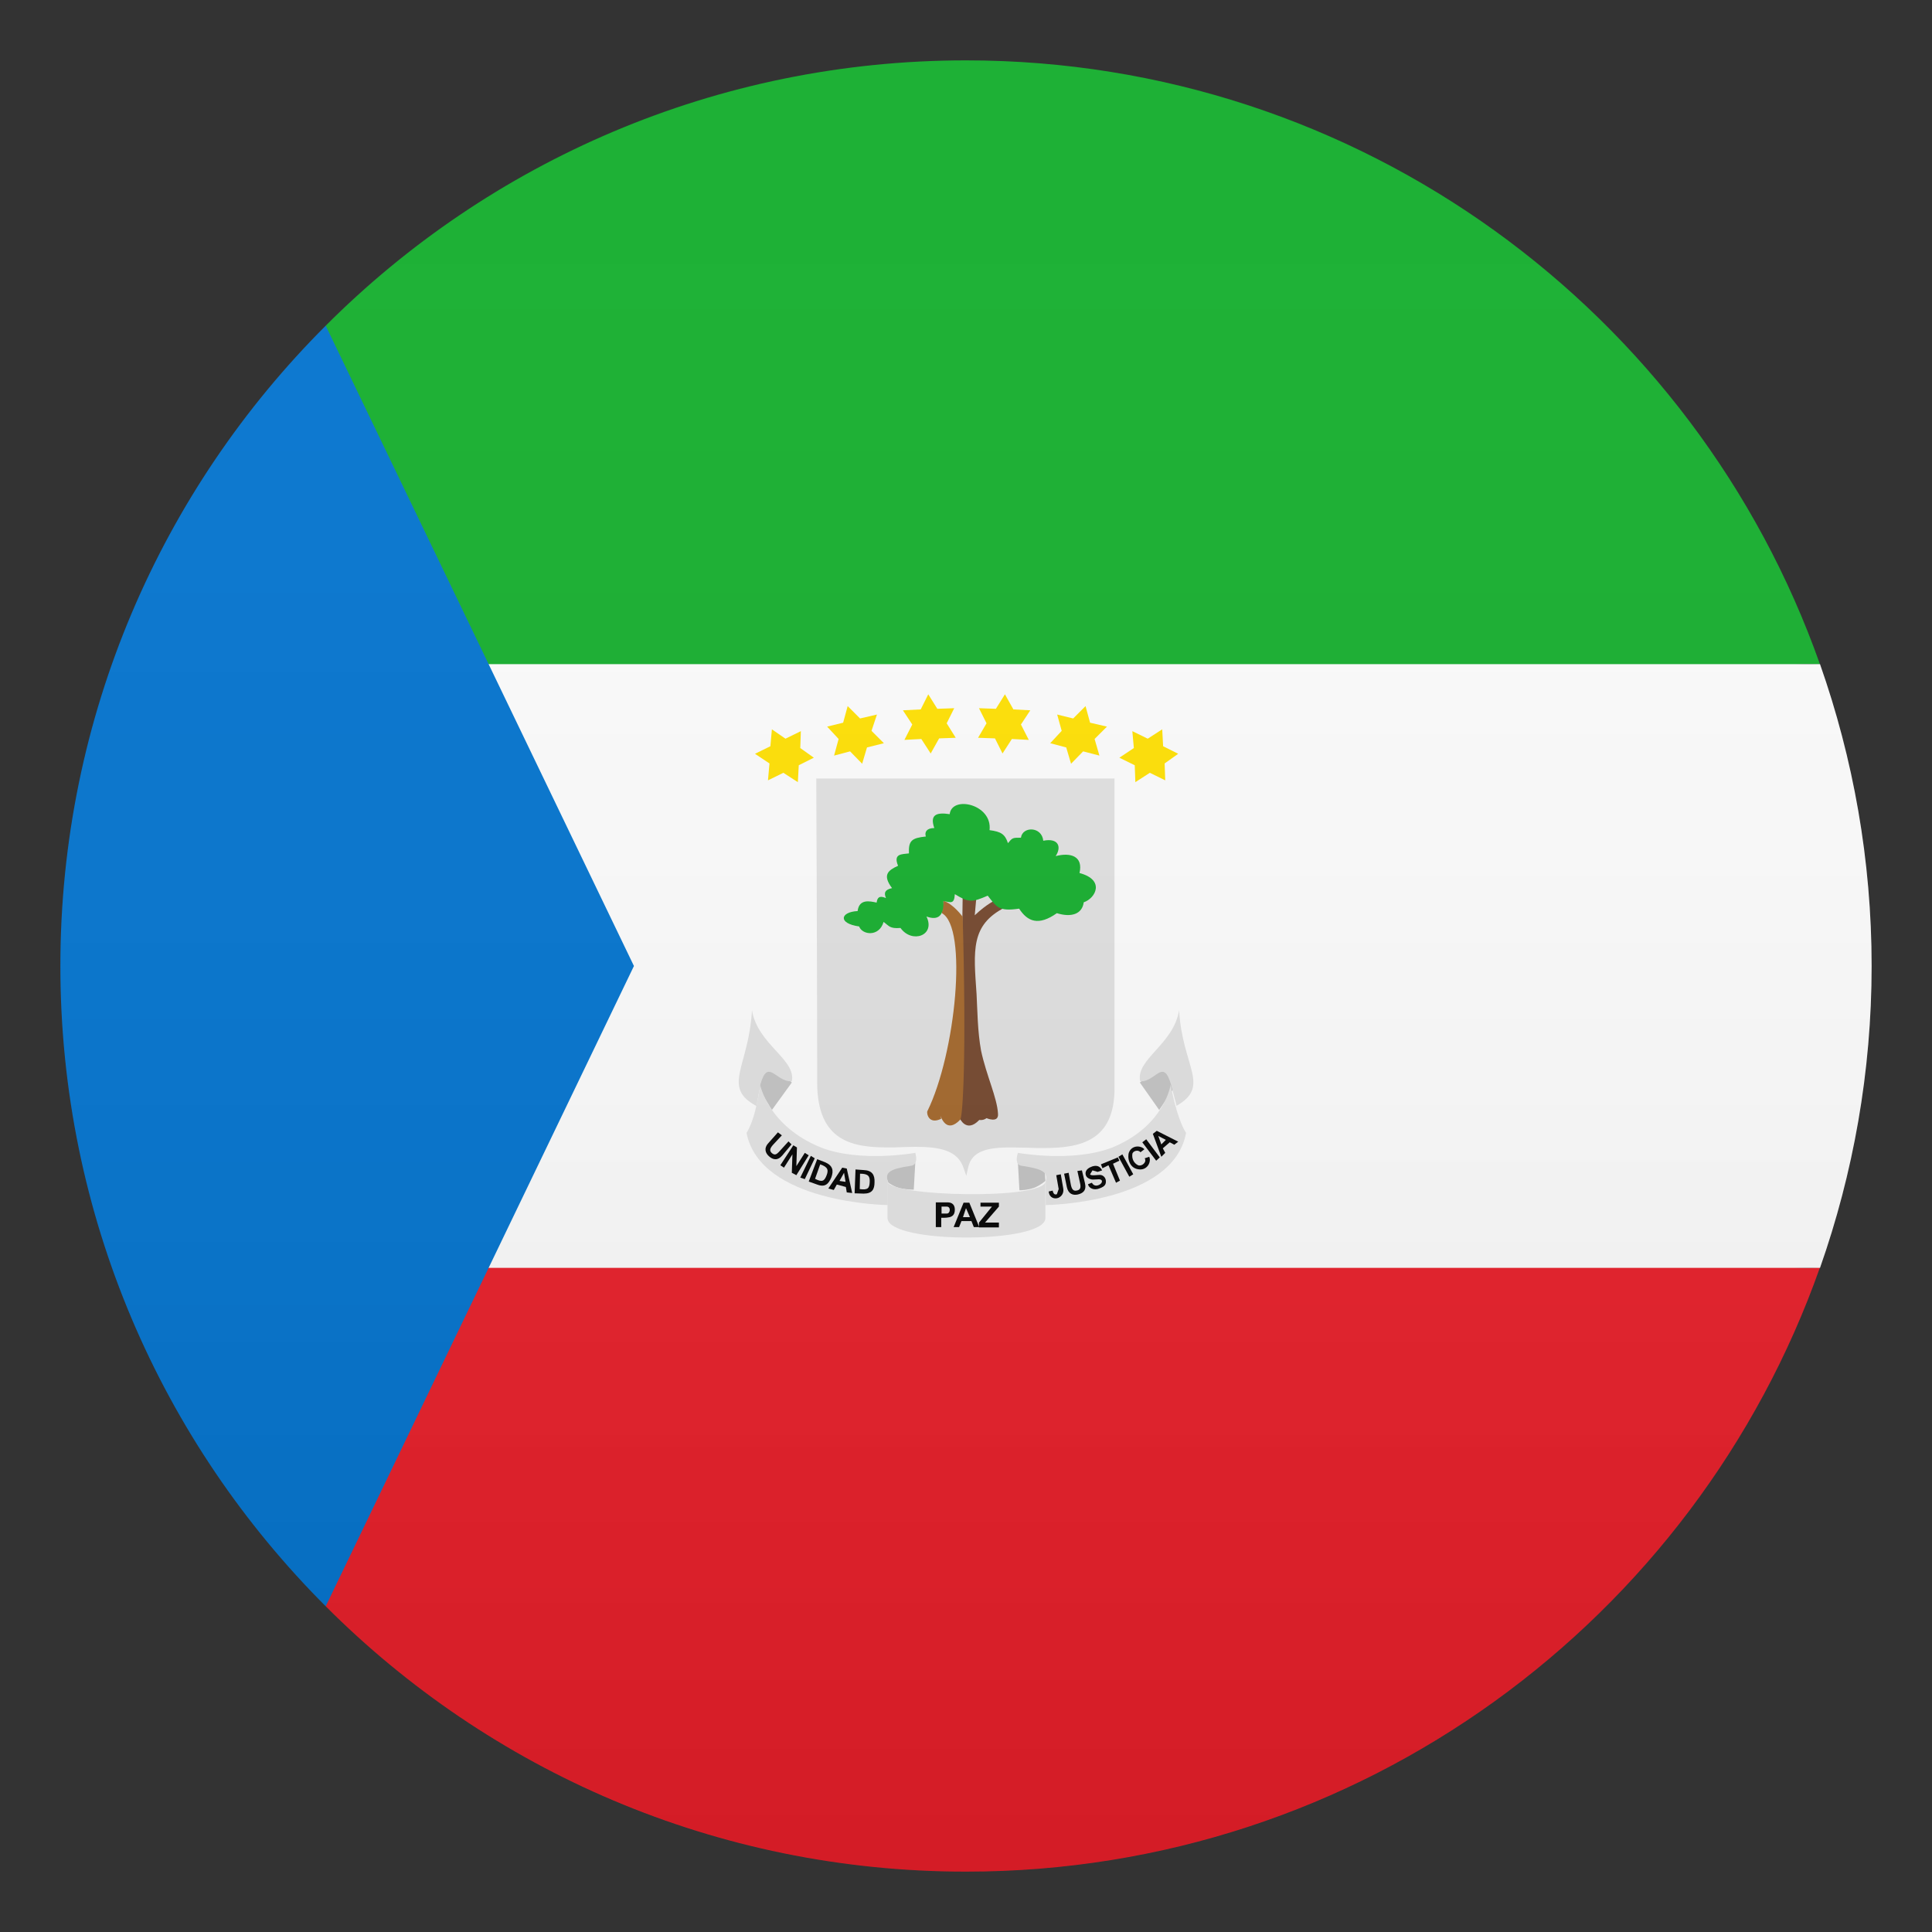
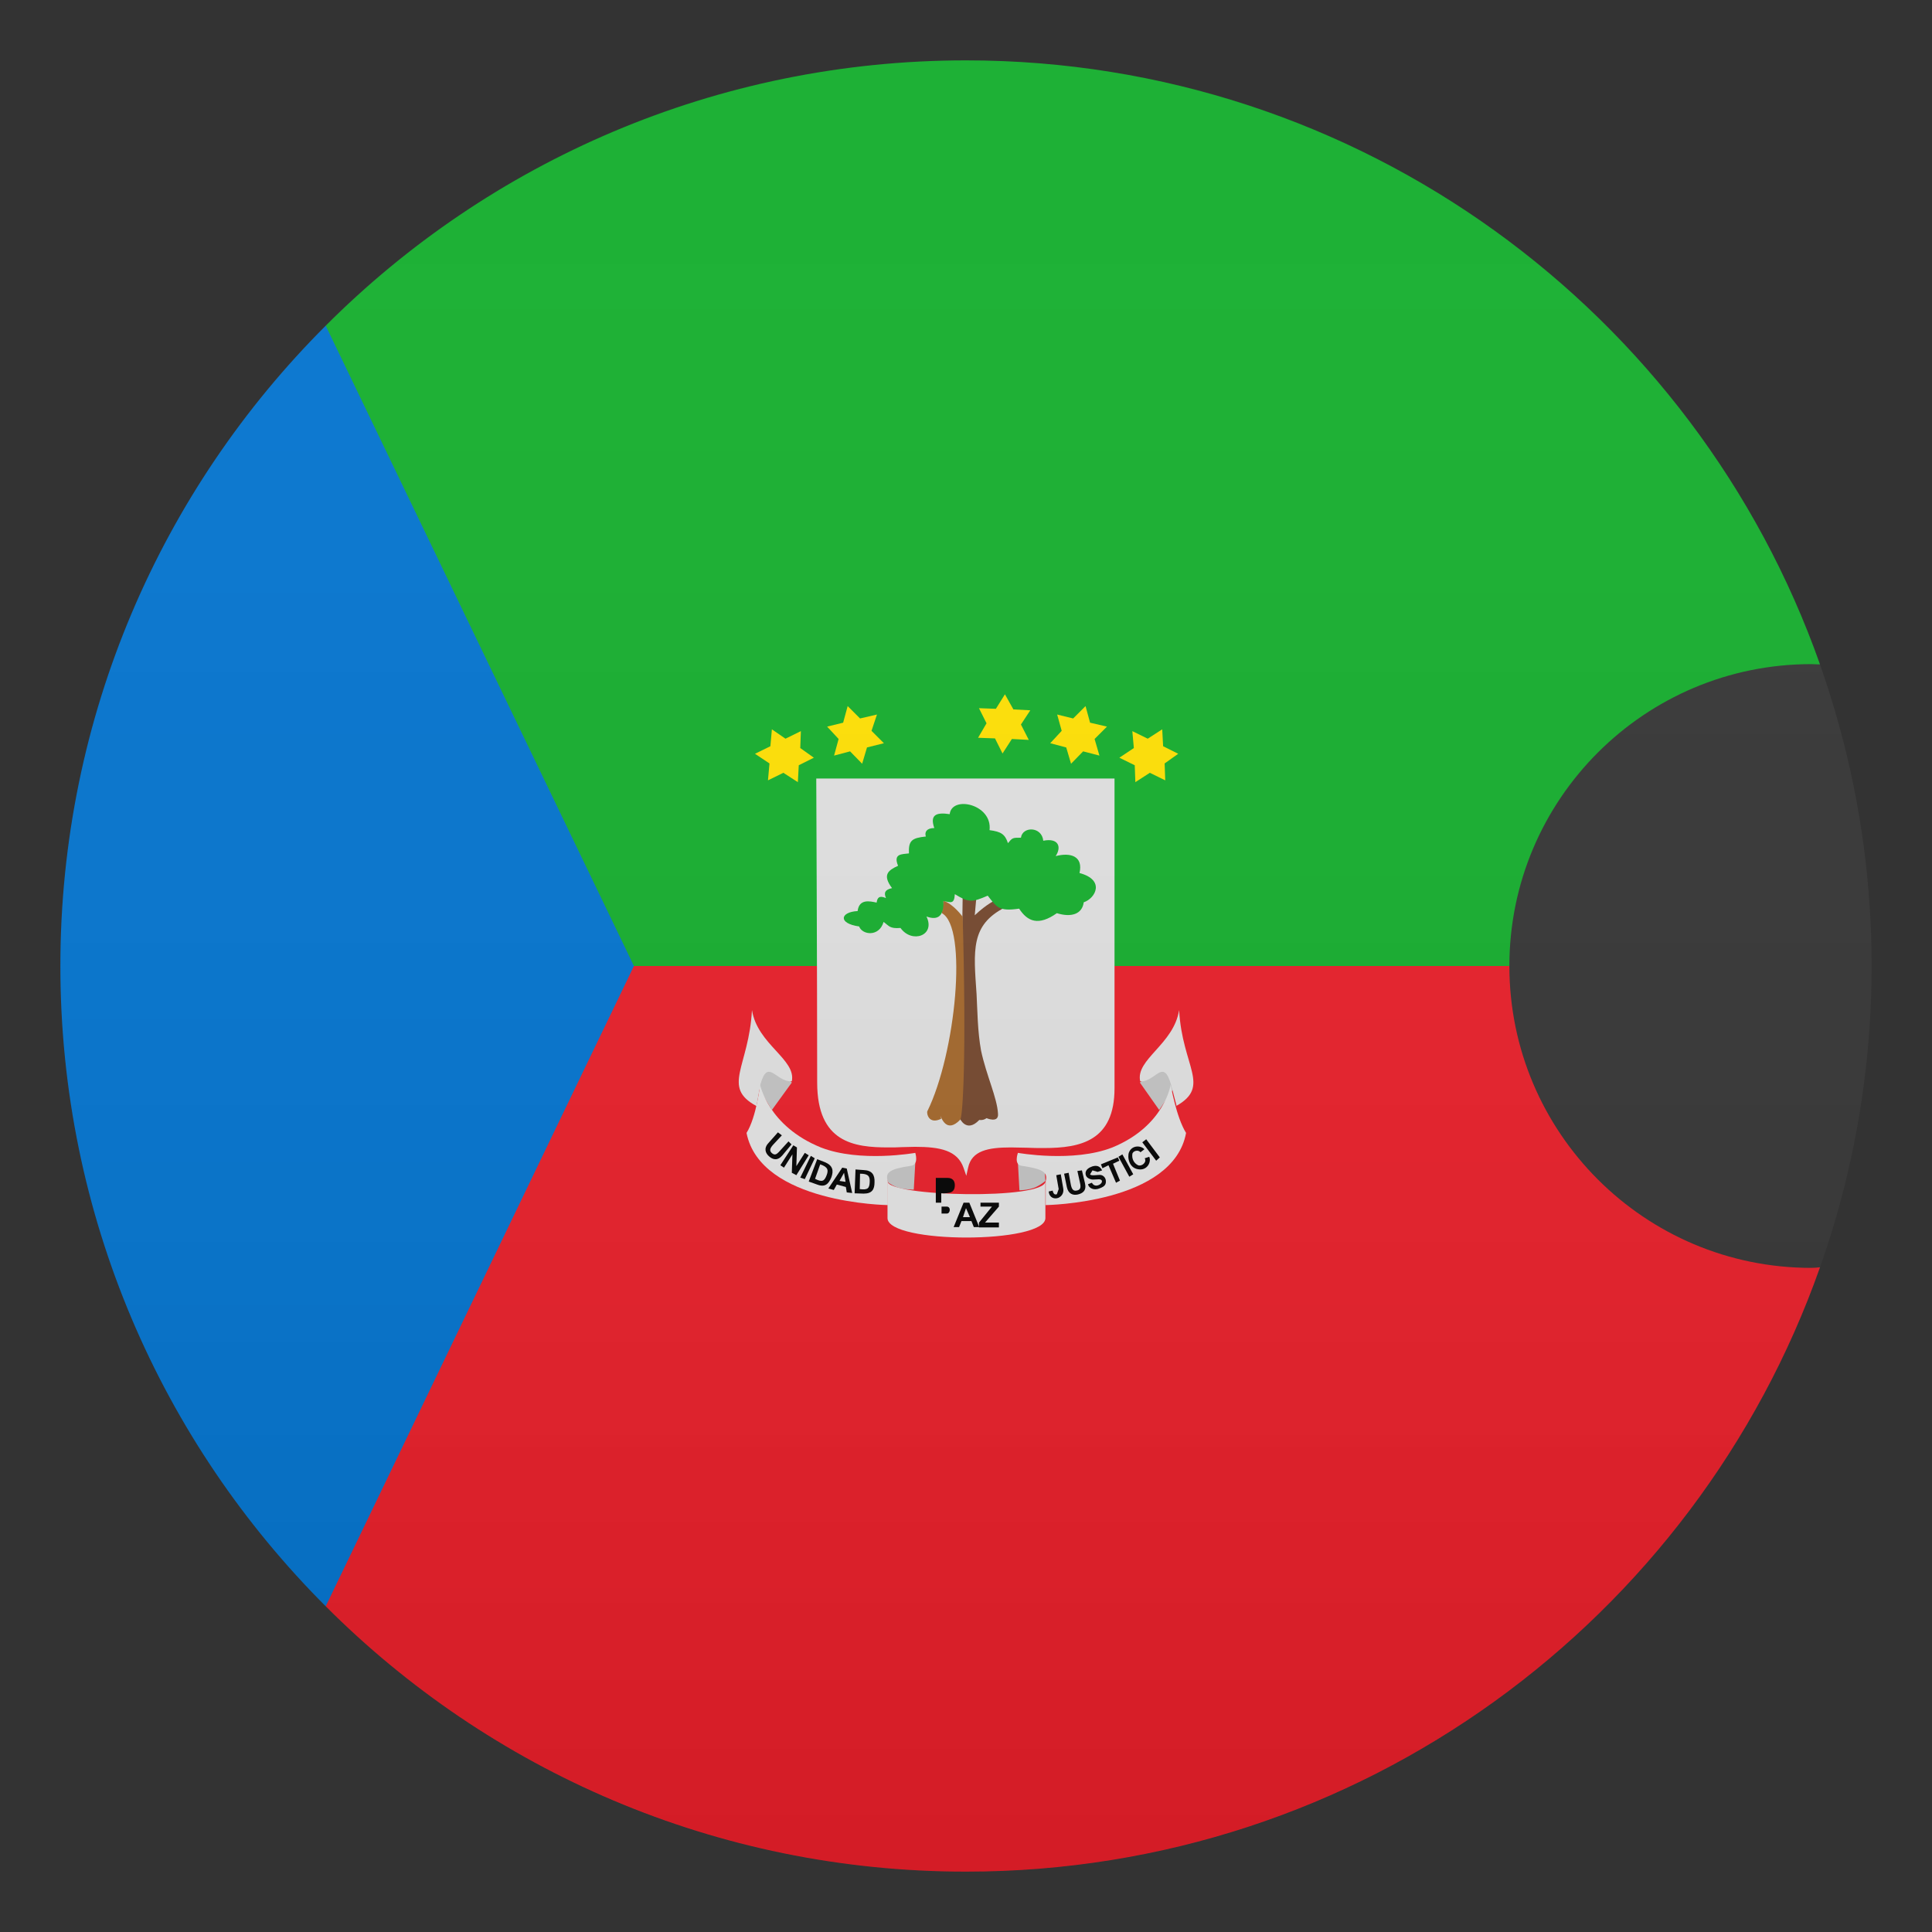
<svg xmlns="http://www.w3.org/2000/svg" version="1.1" id="Layer_1" x="0px" y="0px" width="64px" height="64px" viewBox="0 0 64 64" style="enable-background:new 0 0 64 64;" xml:space="preserve">
  <rect x="0" y="0" width="64" height="64" fill="#333333" stroke="none" />
  <path fill="#E81C27" d="M60,42c-5.52,0-10-4.48-10-10H10.79v21.21l0,0C16.21,58.64,23.71,62,32,62c13.07,0,24.18-8.36,28.29-20.02  C60.19,41.99,60.1,42,60,42z" />
  <path fill="#12AD2B" d="M60,22c0.1,0,0.19,0.01,0.29,0.01C56.18,10.36,45.07,2,32,2c-8.29,0-15.79,3.36-21.21,8.79h0V32H50  C50,26.48,54.48,22,60,22z" />
-   <path fill="#FCFCFC" d="M60.29,22h-49.5v20h49.5C61.39,38.87,62,35.51,62,32S61.39,25.13,60.29,22z" />
  <path fill="#0072CE" d="M10.79,10.79C5.36,16.21,2,23.71,2,32c0,8.28,3.36,15.78,8.79,21.21L21,32L10.79,10.79z" />
  <path fill="#E0E0E0" d="M27.04,25.79v0.08c0,0.06,0.03,6.47,0.03,9.99c0,1.99,1.22,2.15,2.36,2.15c0.15,0,0.3,0,0.45-0.01  c0.14,0,0.29-0.01,0.43-0.01c0.84,0,1.41,0.12,1.61,0.7l0.09,0.26l0.06-0.27c0.12-0.56,0.65-0.67,1.42-0.67  c0.17,0,0.34,0.01,0.53,0.01c0.19,0.01,0.38,0.01,0.57,0.01c1.21,0,2.33-0.24,2.33-1.98V25.79H27.04z" />
  <path fill="#73452B" d="M32.35,32.93c-0.1-1.45-0.2-2.29,0.94-2.87l-0.3-0.25c0,0-0.3,0.13-0.7,0.51c0.02-0.22,0.04-0.44,0.06-0.67  h-0.46l-0.1,7.39c0,0,0.22,0.51,0.65,0.06c0.15,0.02,0.24-0.06,0.24-0.06s0.41,0.18,0.38-0.15c-0.03-0.53-0.38-1.25-0.56-2.08  C32.38,34.15,32.38,33.47,32.35,32.93z" />
  <path fill="#A36629" d="M31.89,30.37c0,0-0.31-0.43-0.64-0.53l-0.05,0.41c0.87,0.46,0.46,4.65-0.48,6.56  c-0.03,0.05,0.03,0.46,0.46,0.25l-0.03-0.1c0.03,0.05,0.2,0.61,0.66,0.13C31.89,37,32.02,35.07,31.89,30.37z" />
  <path fill="#12AD2B" d="M35.76,28.92c0.13-0.56-0.3-0.69-0.79-0.56c0.2-0.3,0.1-0.61-0.41-0.51c-0.05-0.48-0.69-0.48-0.74-0.1  c-0.28,0-0.28,0-0.43,0.18c-0.1-0.3-0.23-0.38-0.61-0.43c0.1-0.86-1.25-1.16-1.32-0.53c-0.46-0.07-0.66,0.03-0.51,0.46  c-0.25,0-0.33,0.13-0.28,0.28c-0.46,0.05-0.58,0.13-0.56,0.56c-0.23,0.03-0.53,0-0.36,0.41c-0.33,0.15-0.53,0.3-0.2,0.74  c-0.23,0.05-0.28,0.15-0.2,0.33c-0.13-0.05-0.28-0.1-0.31,0.15c-0.23-0.05-0.58-0.13-0.63,0.28c-0.58,0.03-0.66,0.41,0.05,0.51  c0.1,0.28,0.66,0.36,0.81-0.15c0.18,0.13,0.2,0.23,0.56,0.2c0.38,0.53,1.17,0.25,0.86-0.38c0.41,0.15,0.58-0.05,0.56-0.51  c0.23,0.03,0.36,0.13,0.38-0.23c0.46,0.28,0.56,0.28,1.09,0.05c0.3,0.38,0.36,0.53,1.04,0.43c0.28,0.43,0.64,0.58,1.25,0.15  c0.48,0.15,0.84,0.03,0.89-0.36C36.29,29.76,36.62,29.15,35.76,28.92z" />
-   <polygon fill="#FFE000" points="31.66,24.44 31.11,24.46 30.83,24.96 30.52,24.48 29.96,24.51 30.22,24 29.91,23.53 30.5,23.5   30.75,23 31.05,23.48 31.61,23.46 31.36,23.96 " />
  <polygon fill="#FFE000" points="29.28,24.62 28.72,24.76 28.56,25.3 28.16,24.89 27.63,25.03 27.78,24.48 27.4,24.07 27.93,23.94   28.08,23.39 28.49,23.8 29.05,23.67 28.87,24.21 " />
  <polygon fill="#FFE000" points="26.96,25.1 26.46,25.35 26.43,25.91 25.95,25.6 25.44,25.85 25.49,25.29 25.01,24.97 25.52,24.72   25.57,24.16 26.02,24.47 26.53,24.22 26.51,24.78 " />
  <polygon fill="#FFE000" points="32.4,24.44 32.96,24.46 33.21,24.96 33.52,24.48 34.08,24.51 33.82,24 34.13,23.53 33.57,23.5   33.29,23 32.99,23.48 32.43,23.46 32.68,23.96 " />
  <polygon fill="#FFE000" points="34.79,24.62 35.32,24.76 35.48,25.3 35.88,24.89 36.42,25.03 36.26,24.48 36.67,24.07 36.11,23.94   35.96,23.39 35.55,23.8 35.02,23.67 35.17,24.21 " />
  <polygon fill="#FFE000" points="37.08,25.1 37.59,25.35 37.61,25.91 38.09,25.6 38.6,25.85 38.58,25.29 39.03,24.97 38.53,24.72   38.5,24.16 38.02,24.47 37.51,24.22 37.56,24.78 " />
  <polygon fill="#C2C2C2" points="37.76,35.86 38.4,36.77 38.98,35.91 38.58,35.17 " />
  <path fill="#C2C2C2" d="M33.72,38.52l0.05,0.91c0,0,0.25,0,0.48-0.08c0.21-0.08,0.38-0.23,0.38-0.23l-0.03-0.48L33.72,38.52z" />
  <path fill="#C2C2C2" d="M30.32,38.52l-0.05,0.89c0,0-0.23,0-0.46-0.05c-0.2-0.05-0.38-0.18-0.38-0.18l-0.25-0.61L30.32,38.52z" />
  <polygon fill="#C2C2C2" points="26.23,35.86 25.57,36.77 24.86,35.6 25.39,35.04 " />
  <path fill="#E3E3E3" d="M29.4,40.35c0,0.86,5.23,0.86,5.23,0v-1.22c0,0.63-5.23,0.51-5.23,0V40.35z" />
  <path fill="#E3E3E3" d="M24.73,37.53c0.46,2.34,4.68,2.39,4.68,2.39v-0.79c-0.1-0.3,0.08-0.41,0.76-0.51c0.28-0.03,0.15-0.43,0.15-0.43  s-1.83,0.33-3.13-0.18c-1.75-0.71-2.01-2.08-2.01-2.08S25.06,37,24.73,37.53z" />
  <path fill="#E3E3E3" d="M39.29,37.53c-0.43,2.34-4.65,2.39-4.65,2.39v-0.79c0.08-0.3-0.1-0.41-0.79-0.51  c-0.28-0.03-0.13-0.43-0.13-0.43s1.83,0.33,3.13-0.18c1.73-0.71,1.93-2.08,1.93-2.08S38.96,37,39.29,37.53z" />
  <path fill="#E0E0E0" d="M25.06,36.64c-1.17-0.63-0.25-1.3-0.15-3.18c0.18,1.14,1.47,1.63,1.32,2.36c-0.53,0.03-0.79-0.79-1.04,0.1  L25.06,36.64z" />
  <path fill="#E0E0E0" d="M38.96,36.64c1.17-0.66,0.2-1.3,0.1-3.18c-0.18,1.14-1.45,1.63-1.29,2.36c0.51,0.03,0.76-0.79,1.02,0.1  l0.18,0.69V36.64z" />
  <path d="M25.77,37.51l0.13,0.1l-0.28,0.3c-0.11,0.12-0.14,0.2-0.06,0.28c0.1,0.09,0.16,0.06,0.26-0.05l0.3-0.33l0.1,0.1l-0.3,0.36  c-0.16,0.19-0.32,0.15-0.45,0.03c-0.11-0.1-0.18-0.26-0.01-0.44L25.77,37.51L25.77,37.51z" />
  <polygon points="26.28,37.94 26.4,38.01 26.38,38.63 26.66,38.19 26.79,38.27 26.38,38.93 26.23,38.85 26.25,38.24 25.97,38.68   25.85,38.6 " />
  <polygon points="26.51,39.01 26.86,38.29 26.99,38.37 26.66,39.06 " />
  <path d="M27.07,38.4l-0.28,0.74l0.28,0.1c0.26,0.1,0.38-0.02,0.47-0.24c0.08-0.22,0.05-0.39-0.21-0.5L27.07,38.4z M27.17,38.57  c0.26,0.09,0.28,0.19,0.21,0.37c-0.07,0.17-0.13,0.24-0.38,0.11L27.17,38.57z" />
  <path d="M27.9,38.68l-0.46,0.69l0.18,0.05l0.1-0.18l0.3,0.08l0.03,0.18l0.18,0.02l-0.18-0.81L27.9,38.68z M27.96,38.85l0.05,0.3  l-0.2-0.03L27.96,38.85z" />
  <path d="M28.34,38.74l-0.03,0.79l0.3,0.01c0.28,0,0.36-0.14,0.36-0.38c0.01-0.24-0.08-0.39-0.36-0.4L28.34,38.74z M28.49,38.88  c0.28,0,0.33,0.09,0.32,0.28c-0.01,0.19-0.05,0.27-0.33,0.23L28.49,38.88z" />
-   <path d="M31,39.84v0.81h0.18v-0.31c0,0,0.15,0.01,0.28-0.02c0.1-0.03,0.17-0.09,0.17-0.25c0-0.16-0.09-0.24-0.24-0.24H31L31,39.84z   M31.18,39.97l0.18,0c0.15,0,0.12,0.23,0.01,0.23h-0.18V39.97z" />
+   <path d="M31,39.84h0.18v-0.31c0,0,0.15,0.01,0.28-0.02c0.1-0.03,0.17-0.09,0.17-0.25c0-0.16-0.09-0.24-0.24-0.24H31L31,39.84z   M31.18,39.97l0.18,0c0.15,0,0.12,0.23,0.01,0.23h-0.18V39.97z" />
  <path d="M31.92,39.84l-0.33,0.81h0.18l0.08-0.2h0.33l0.08,0.2h0.18l-0.33-0.81H31.92L31.92,39.84z M32,40.02l0.13,0.3h-0.23  L32,40.02z" />
  <polygon points="32.43,40.5 32.86,39.97 32.48,39.97 32.48,39.84 33.09,39.84 33.09,39.97 32.63,40.5 33.09,40.5 33.09,40.66   32.43,40.66 " />
  <path d="M34.99,38.93l0.15-0.03l0.08,0.46c0.03,0.16-0.05,0.27-0.16,0.32c-0.13,0.05-0.3,0-0.32-0.21l0.13-0.03  c0.03,0.13,0.08,0.14,0.14,0.12l0.06-0.17L34.99,38.93z" />
  <path d="M35.25,38.88l0.15-0.03l0.07,0.38c0.03,0.16,0.08,0.23,0.19,0.21c0.13-0.02,0.15-0.1,0.12-0.24l-0.09-0.41l0.15-0.02  l0.1,0.42c0.06,0.25-0.07,0.34-0.24,0.38c-0.15,0.03-0.31-0.01-0.36-0.25L35.25,38.88z" />
  <path d="M36.04,39.23l0.13-0.05c0.06,0.11,0.16,0.11,0.24,0.07c0.1-0.05,0.12-0.14,0.06-0.17c-0.07-0.04-0.25,0.02-0.35-0.02  c-0.12-0.04-0.16-0.11-0.16-0.2c0.01-0.12,0.11-0.18,0.22-0.22c0.13-0.04,0.25-0.03,0.33,0.13l-0.15,0.05l-0.17-0.05l-0.08,0.13  c0.03,0.06,0.22,0.02,0.32,0.02c0.1,0,0.18,0.07,0.2,0.17c0.02,0.14-0.03,0.21-0.19,0.27C36.24,39.45,36.07,39.36,36.04,39.23z" />
  <polygon points="36.72,38.6 36.52,38.7 36.47,38.57 37.03,38.34 37.08,38.45 36.87,38.55 37.1,39.11 36.97,39.18 " />
  <polygon points="37.05,38.32 37.18,38.24 37.54,38.9 37.41,38.98 " />
  <path d="M37.92,38.37l0.15-0.05c0.07,0.15-0.04,0.42-0.3,0.42c-0.39-0.01-0.43-0.43-0.37-0.57c0.1-0.24,0.39-0.23,0.51-0.1  l-0.13,0.1c-0.08-0.1-0.26-0.04-0.27,0.06c-0.02,0.16,0.05,0.3,0.19,0.37C37.82,38.65,38,38.5,37.92,38.37z" />
  <polygon points="37.84,37.84 37.97,37.74 38.42,38.34 38.3,38.45 " />
-   <path d="M38.32,37.46l-0.13,0.1l0.28,0.76l0.13-0.13l-0.08-0.15l0.23-0.2l0.15,0.08l0.13-0.1L38.32,37.46z M38.37,37.63l0.25,0.13  l-0.15,0.15L38.37,37.63z" />
  <linearGradient id="SVGID_1_" gradientUnits="userSpaceOnUse" x1="32" y1="62" x2="32" y2="2">
    <stop offset="0" style="stop-color:#1A1A1A" />
    <stop offset="0.102" style="stop-color:#393939;stop-opacity:0.949" />
    <stop offset="0.347" style="stop-color:#7F7F7F;stop-opacity:0.826" />
    <stop offset="0.569" style="stop-color:#B6B6B6;stop-opacity:0.716" />
    <stop offset="0.758" style="stop-color:#DEDEDE;stop-opacity:0.621" />
    <stop offset="0.908" style="stop-color:#F6F6F6;stop-opacity:0.546" />
    <stop offset="1" style="stop-color:#FFFFFF;stop-opacity:0.5" />
  </linearGradient>
  <circle opacity="0.1" fill="url(#SVGID_1_)" cx="32" cy="32" r="30" />
</svg>